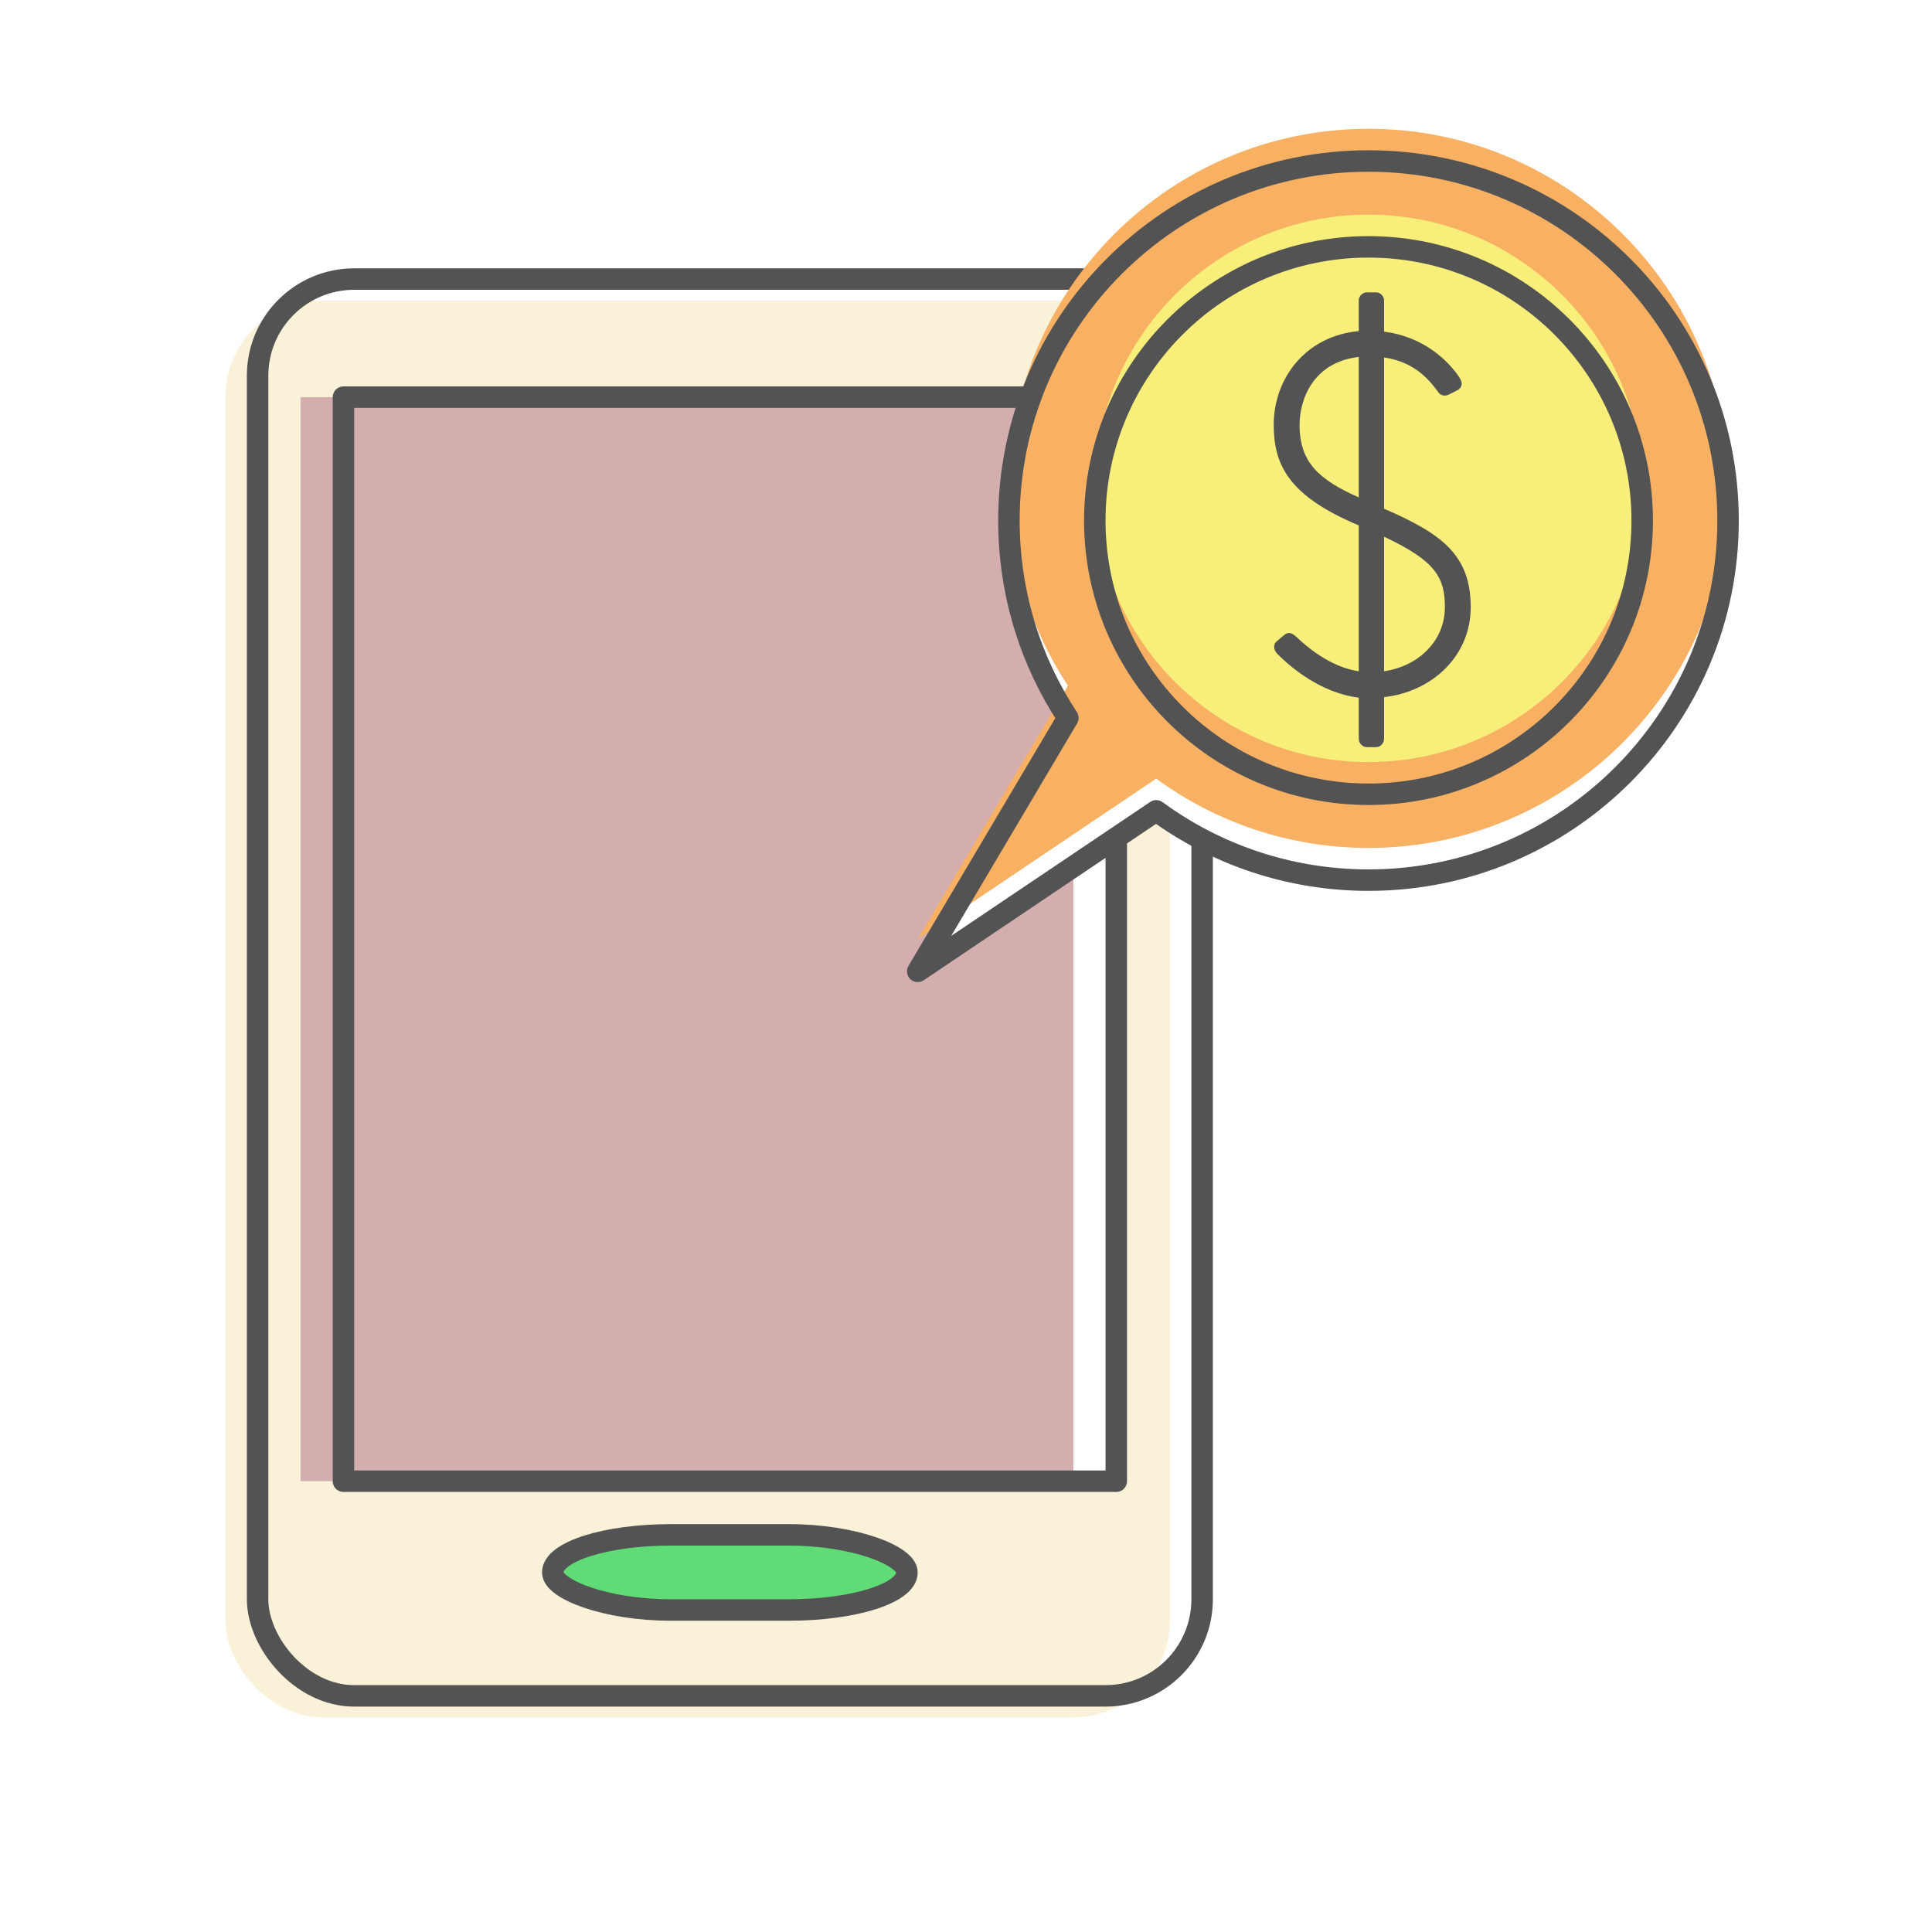
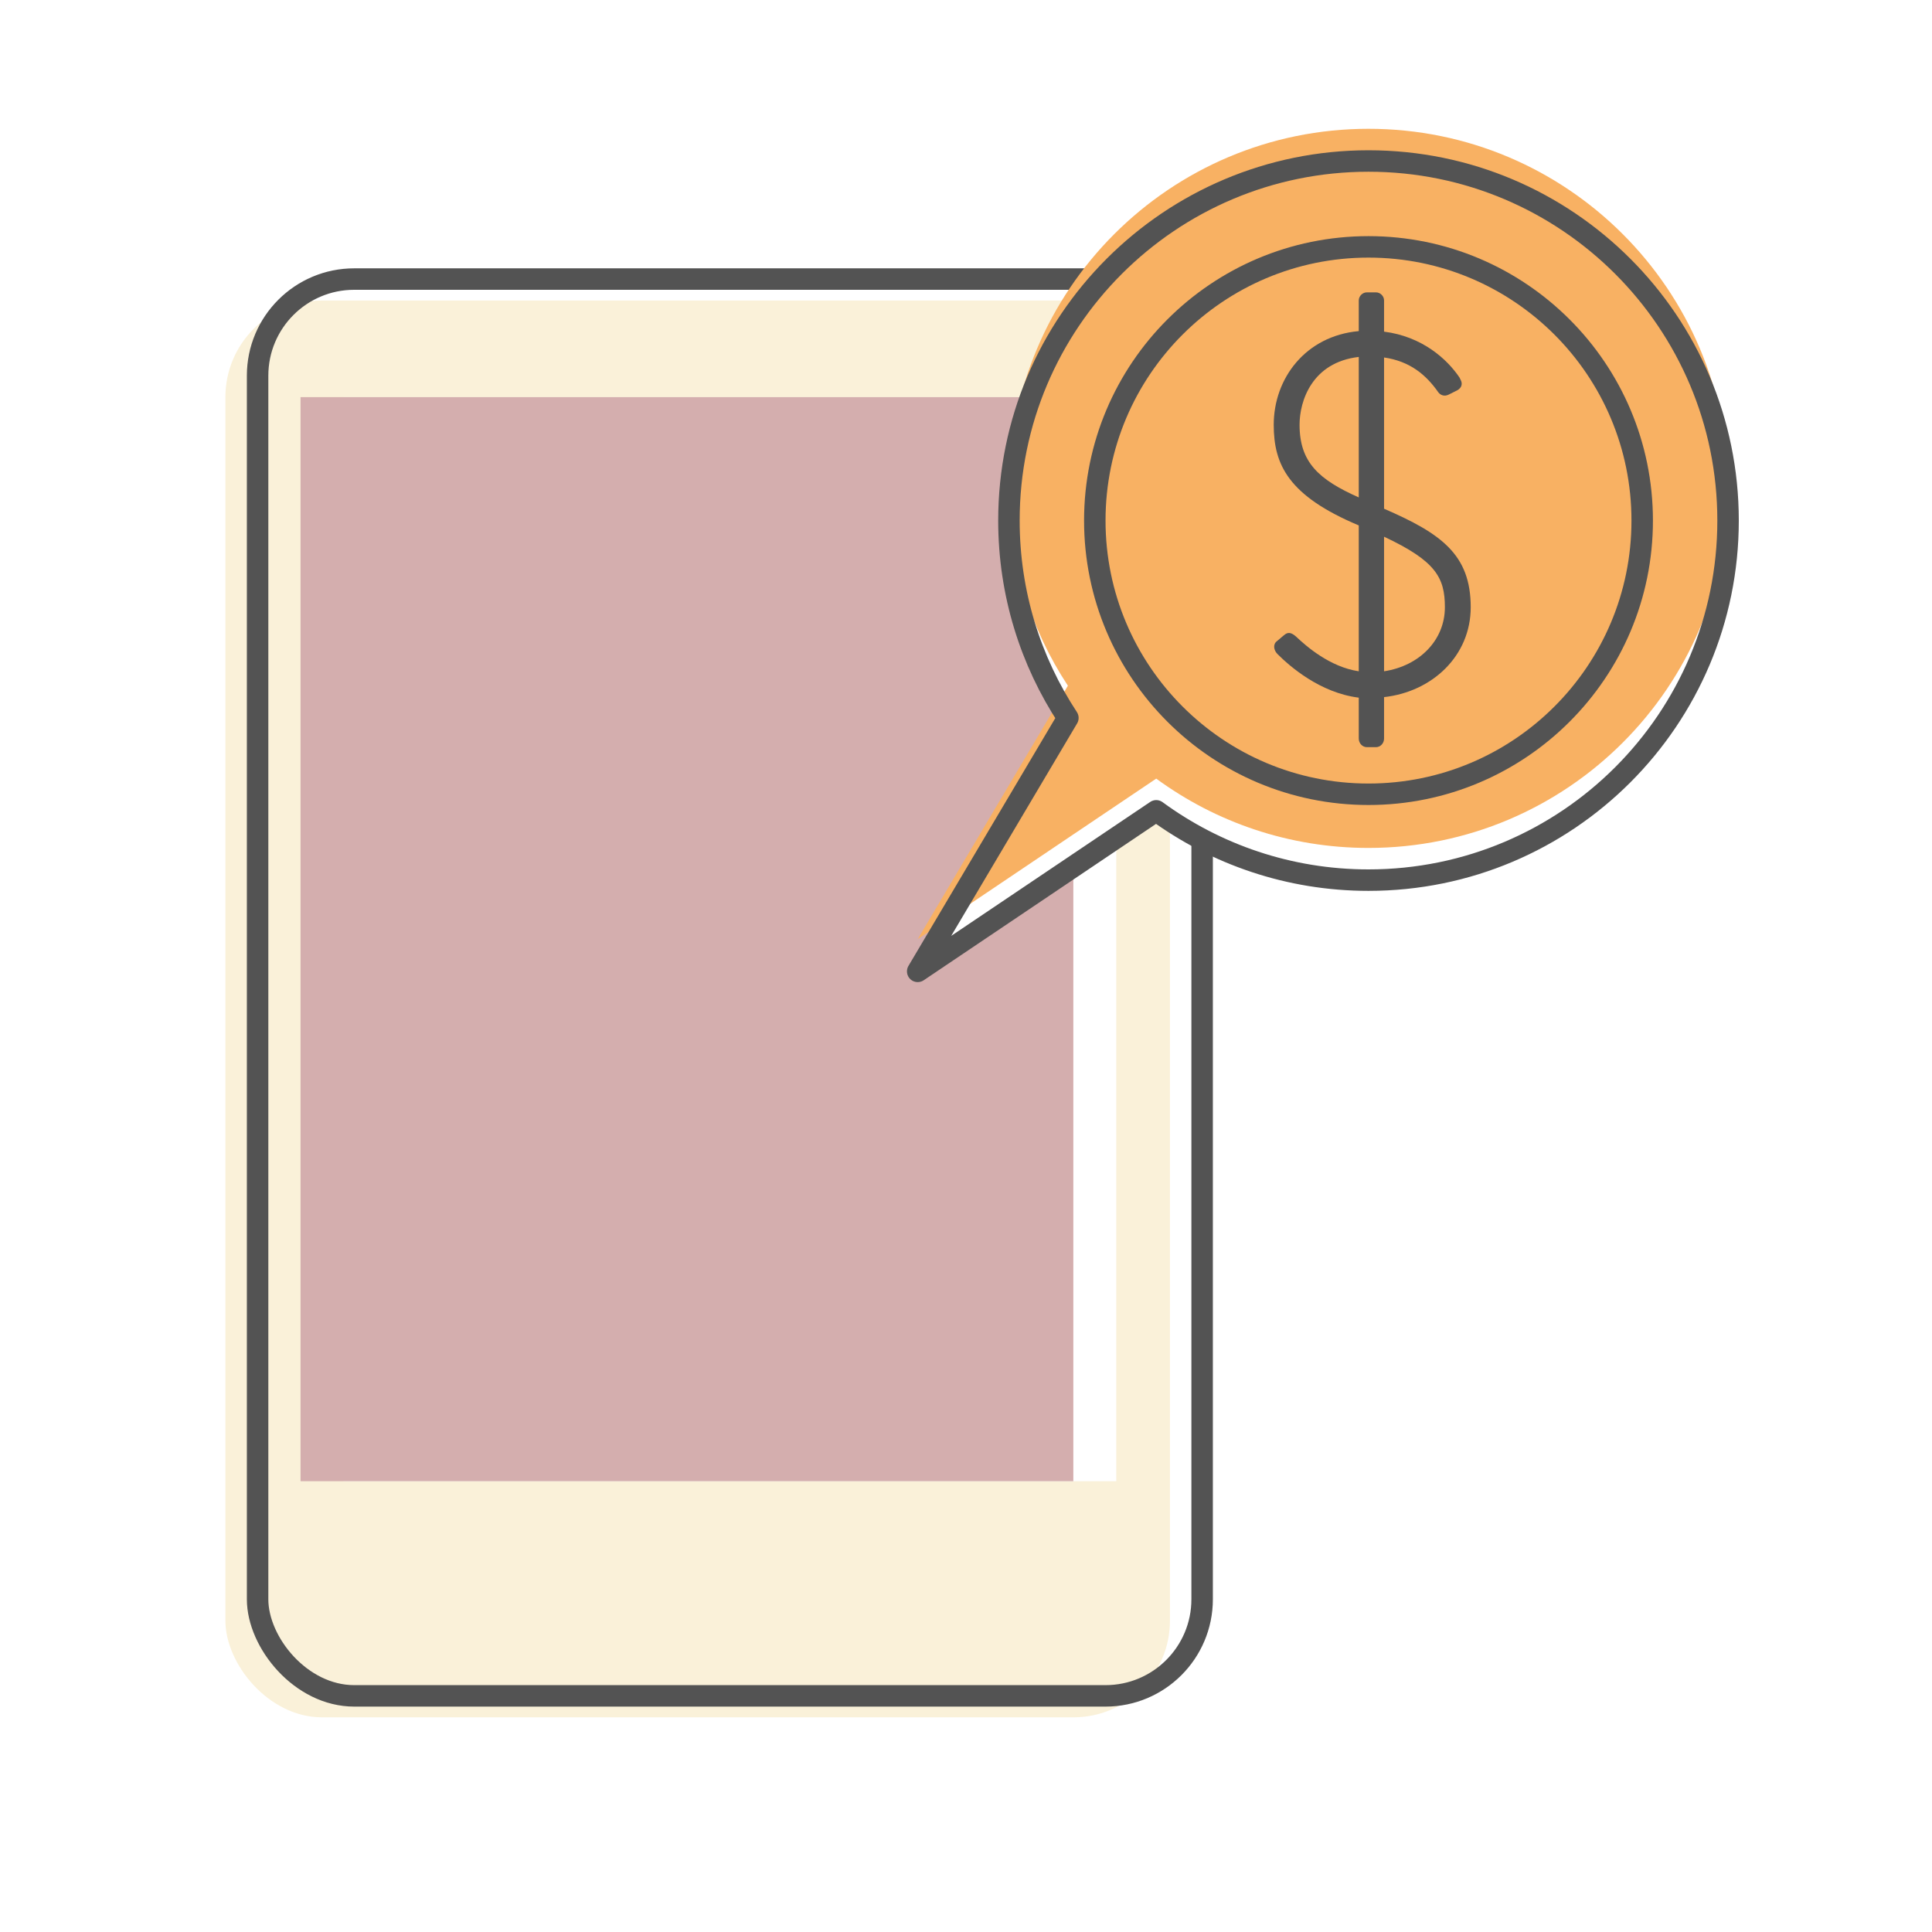
<svg xmlns="http://www.w3.org/2000/svg" xmlns:ns1="http://www.bohemiancoding.com/sketch/ns" width="180px" height="180px" viewBox="0 0 180 180" version="1.1">
  <title>Financial</title>
  <desc>Created with Sketch.</desc>
  <defs>
    <filter x="-50%" y="-50%" width="200%" height="200%" filterUnits="objectBoundingBox" id="filter-1">
      <feOffset dx="-8" dy="-4" in="SourceAlpha" result="shadowOffsetInner1" />
      <feGaussianBlur stdDeviation="0" in="shadowOffsetInner1" result="shadowBlurInner1" />
      <feComposite in="shadowBlurInner1" in2="SourceAlpha" operator="arithmetic" k2="-1" k3="1" result="shadowInnerInner1" />
      <feColorMatrix values="0 0 0 0 0   0 0 0 0 0   0 0 0 0 0  0 0 0 0.105 0" in="shadowInnerInner1" type="matrix" result="shadowMatrixInner1" />
      <feMerge>
        <feMergeNode in="SourceGraphic" />
        <feMergeNode in="shadowMatrixInner1" />
      </feMerge>
    </filter>
    <filter x="-50%" y="-50%" width="200%" height="200%" filterUnits="objectBoundingBox" id="filter-2">
      <feOffset dx="-8" dy="-4" in="SourceAlpha" result="shadowOffsetInner1" />
      <feGaussianBlur stdDeviation="0" in="shadowOffsetInner1" result="shadowBlurInner1" />
      <feComposite in="shadowBlurInner1" in2="SourceAlpha" operator="arithmetic" k2="-1" k3="1" result="shadowInnerInner1" />
      <feColorMatrix values="0 0 0 0 0   0 0 0 0 0   0 0 0 0 0  0 0 0 0.105 0" in="shadowInnerInner1" type="matrix" result="shadowMatrixInner1" />
      <feMerge>
        <feMergeNode in="SourceGraphic" />
        <feMergeNode in="shadowMatrixInner1" />
      </feMerge>
    </filter>
    <filter x="-50%" y="-50%" width="200%" height="200%" filterUnits="objectBoundingBox" id="filter-3">
      <feOffset dx="-4" dy="-4" in="SourceAlpha" result="shadowOffsetInner1" />
      <feGaussianBlur stdDeviation="0" in="shadowOffsetInner1" result="shadowBlurInner1" />
      <feComposite in="shadowBlurInner1" in2="SourceAlpha" operator="arithmetic" k2="-1" k3="1" result="shadowInnerInner1" />
      <feColorMatrix values="0 0 0 0 0   0 0 0 0 0   0 0 0 0 0  0 0 0 0.105 0" in="shadowInnerInner1" type="matrix" result="shadowMatrixInner1" />
      <feMerge>
        <feMergeNode in="SourceGraphic" />
        <feMergeNode in="shadowMatrixInner1" />
      </feMerge>
    </filter>
    <filter x="-50%" y="-50%" width="200%" height="200%" filterUnits="objectBoundingBox" id="filter-4">
      <feOffset dx="-4" dy="-4" in="SourceAlpha" result="shadowOffsetInner1" />
      <feGaussianBlur stdDeviation="0" in="shadowOffsetInner1" result="shadowBlurInner1" />
      <feComposite in="shadowBlurInner1" in2="SourceAlpha" operator="arithmetic" k2="-1" k3="1" result="shadowInnerInner1" />
      <feColorMatrix values="0 0 0 0 0   0 0 0 0 0   0 0 0 0 0  0 0 0 0.105 0" in="shadowInnerInner1" type="matrix" result="shadowMatrixInner1" />
      <feMerge>
        <feMergeNode in="SourceGraphic" />
        <feMergeNode in="shadowMatrixInner1" />
      </feMerge>
    </filter>
  </defs>
  <g id="Page-1" stroke="none" stroke-width="1" fill="none" fill-rule="evenodd" ns1:type="MSPage">
    <g id="Financial" ns1:type="MSLayerGroup" transform="translate(24, 15)">
      <rect id="Rectangle-301" fill="#FFFFFF" ns1:type="MSShapeGroup" x="0" y="11" width="88" height="132" rx="9" />
      <rect id="Rectangle-301-Copy" fill="#FAF1D9" filter="url(#filter-1)" ns1:type="MSShapeGroup" x="5" y="17" width="88" height="132" rx="9" />
      <rect id="Rectangle-302" fill="#FFFFFF" ns1:type="MSShapeGroup" x="8" y="22" width="72" height="101" />
      <rect id="Rectangle-302-Copy" fill="#D4AEAE" filter="url(#filter-2)" ns1:type="MSShapeGroup" x="12" y="26" width="72" height="101" />
      <rect id="Rectangle-301-Copy-2" stroke="#535353" stroke-width="2" stroke-linecap="round" stroke-linejoin="round" ns1:type="MSShapeGroup" x="0" y="11" width="88" height="132" rx="9" />
-       <rect id="Rectangle-302-Copy-2" stroke="#535353" stroke-width="2" stroke-linecap="round" stroke-linejoin="round" ns1:type="MSShapeGroup" x="8" y="22" width="72" height="101" />
-       <rect id="Rectangle-303" stroke="#535353" stroke-width="2" stroke-linecap="round" stroke-linejoin="round" fill="#5FDC76" ns1:type="MSShapeGroup" x="27.5" y="128" width="33" height="7" rx="11" />
      <path d="M75.493,51.887 C72.02,46.609 70,40.29 70,33.5 C70,14.998 84.998,0 103.5,0 C122.002,0 137,14.998 137,33.5 C137,52.002 122.002,67 103.5,67 C96.103,67 89.266,64.602 83.723,60.542 L61.5,75.5 L75.493,51.887 Z" id="Oval-163" fill="#FFFFFF" ns1:type="MSShapeGroup" />
      <circle id="Oval-163-Copy" fill="#FFFFFF" ns1:type="MSShapeGroup" cx="103.5" cy="33.5" r="25.5" />
-       <path d="M79.493,52.887 C76.02,47.609 74,41.29 74,34.5 C74,15.998 88.998,1 107.5,1 C126.002,1 141,15.998 141,34.5 C141,53.002 126.002,68 107.5,68 C100.103,68 93.266,65.602 87.723,61.542 L65.5,76.5 L79.493,52.887 Z" id="Oval-163-Copy-3" fill="#F8B163" filter="url(#filter-3)" ns1:type="MSShapeGroup" />
-       <circle id="Oval-163-Copy-2" fill="#F8EF7A" filter="url(#filter-4)" ns1:type="MSShapeGroup" cx="107.5" cy="34.5" r="25.5" />
+       <path d="M79.493,52.887 C76.02,47.609 74,41.29 74,34.5 C74,15.998 88.998,1 107.5,1 C126.002,1 141,15.998 141,34.5 C141,53.002 126.002,68 107.5,68 C100.103,68 93.266,65.602 87.723,61.542 L65.5,76.5 L79.493,52.887 " id="Oval-163-Copy-3" fill="#F8B163" filter="url(#filter-3)" ns1:type="MSShapeGroup" />
      <path d="M75.493,51.887 C72.02,46.609 70,40.29 70,33.5 C70,14.998 84.998,0 103.5,0 C122.002,0 137,14.998 137,33.5 C137,52.002 122.002,67 103.5,67 C96.103,67 89.266,64.602 83.723,60.542 L61.5,75.5 L75.493,51.887 Z" id="Oval-163-Copy-5" stroke="#535353" stroke-width="2" stroke-linecap="round" stroke-linejoin="round" ns1:type="MSShapeGroup" />
      <circle id="Oval-163-Copy-4" stroke="#535353" stroke-width="2" stroke-linecap="round" stroke-linejoin="round" ns1:type="MSShapeGroup" cx="103.5" cy="33.5" r="25.5" />
      <path d="M104.95,18.305 C107.357,18.656 108.862,19.91 110.015,21.565 C110.216,21.816 110.567,21.966 110.968,21.766 L111.77,21.364 C112.222,21.114 112.272,20.713 112.071,20.362 L111.971,20.161 C110.818,18.456 108.511,16.35 104.95,15.898 L104.95,12.99 C104.95,12.589 104.599,12.238 104.198,12.238 L103.346,12.238 C102.944,12.238 102.593,12.589 102.593,12.99 L102.593,15.848 C97.629,16.3 94.67,20.261 94.67,24.574 C94.67,28.285 96.024,31.193 102.593,33.952 L102.593,47.542 C99.885,47.14 97.679,45.185 96.776,44.332 C96.275,43.881 95.974,43.881 95.623,44.182 L94.971,44.733 C94.57,45.034 94.67,45.586 95.021,45.937 C96.174,47.09 98.983,49.548 102.593,49.999 L102.593,53.81 C102.593,54.261 102.944,54.612 103.346,54.612 L104.198,54.612 C104.599,54.612 104.95,54.261 104.95,53.81 L104.95,49.949 C109.464,49.447 113.024,46.087 113.024,41.574 C113.024,36.66 110.266,34.704 104.95,32.397 L104.95,18.305 Z M102.593,31.344 C98.882,29.689 97.077,28.084 97.077,24.574 C97.077,22.367 98.23,18.757 102.593,18.255 L102.593,31.344 Z M104.95,35.005 C109.764,37.261 110.617,38.816 110.617,41.574 C110.617,44.633 108.26,47.04 104.95,47.542 L104.95,35.005 Z" id="$" fill="#535353" ns1:type="MSShapeGroup" />
    </g>
  </g>
</svg>